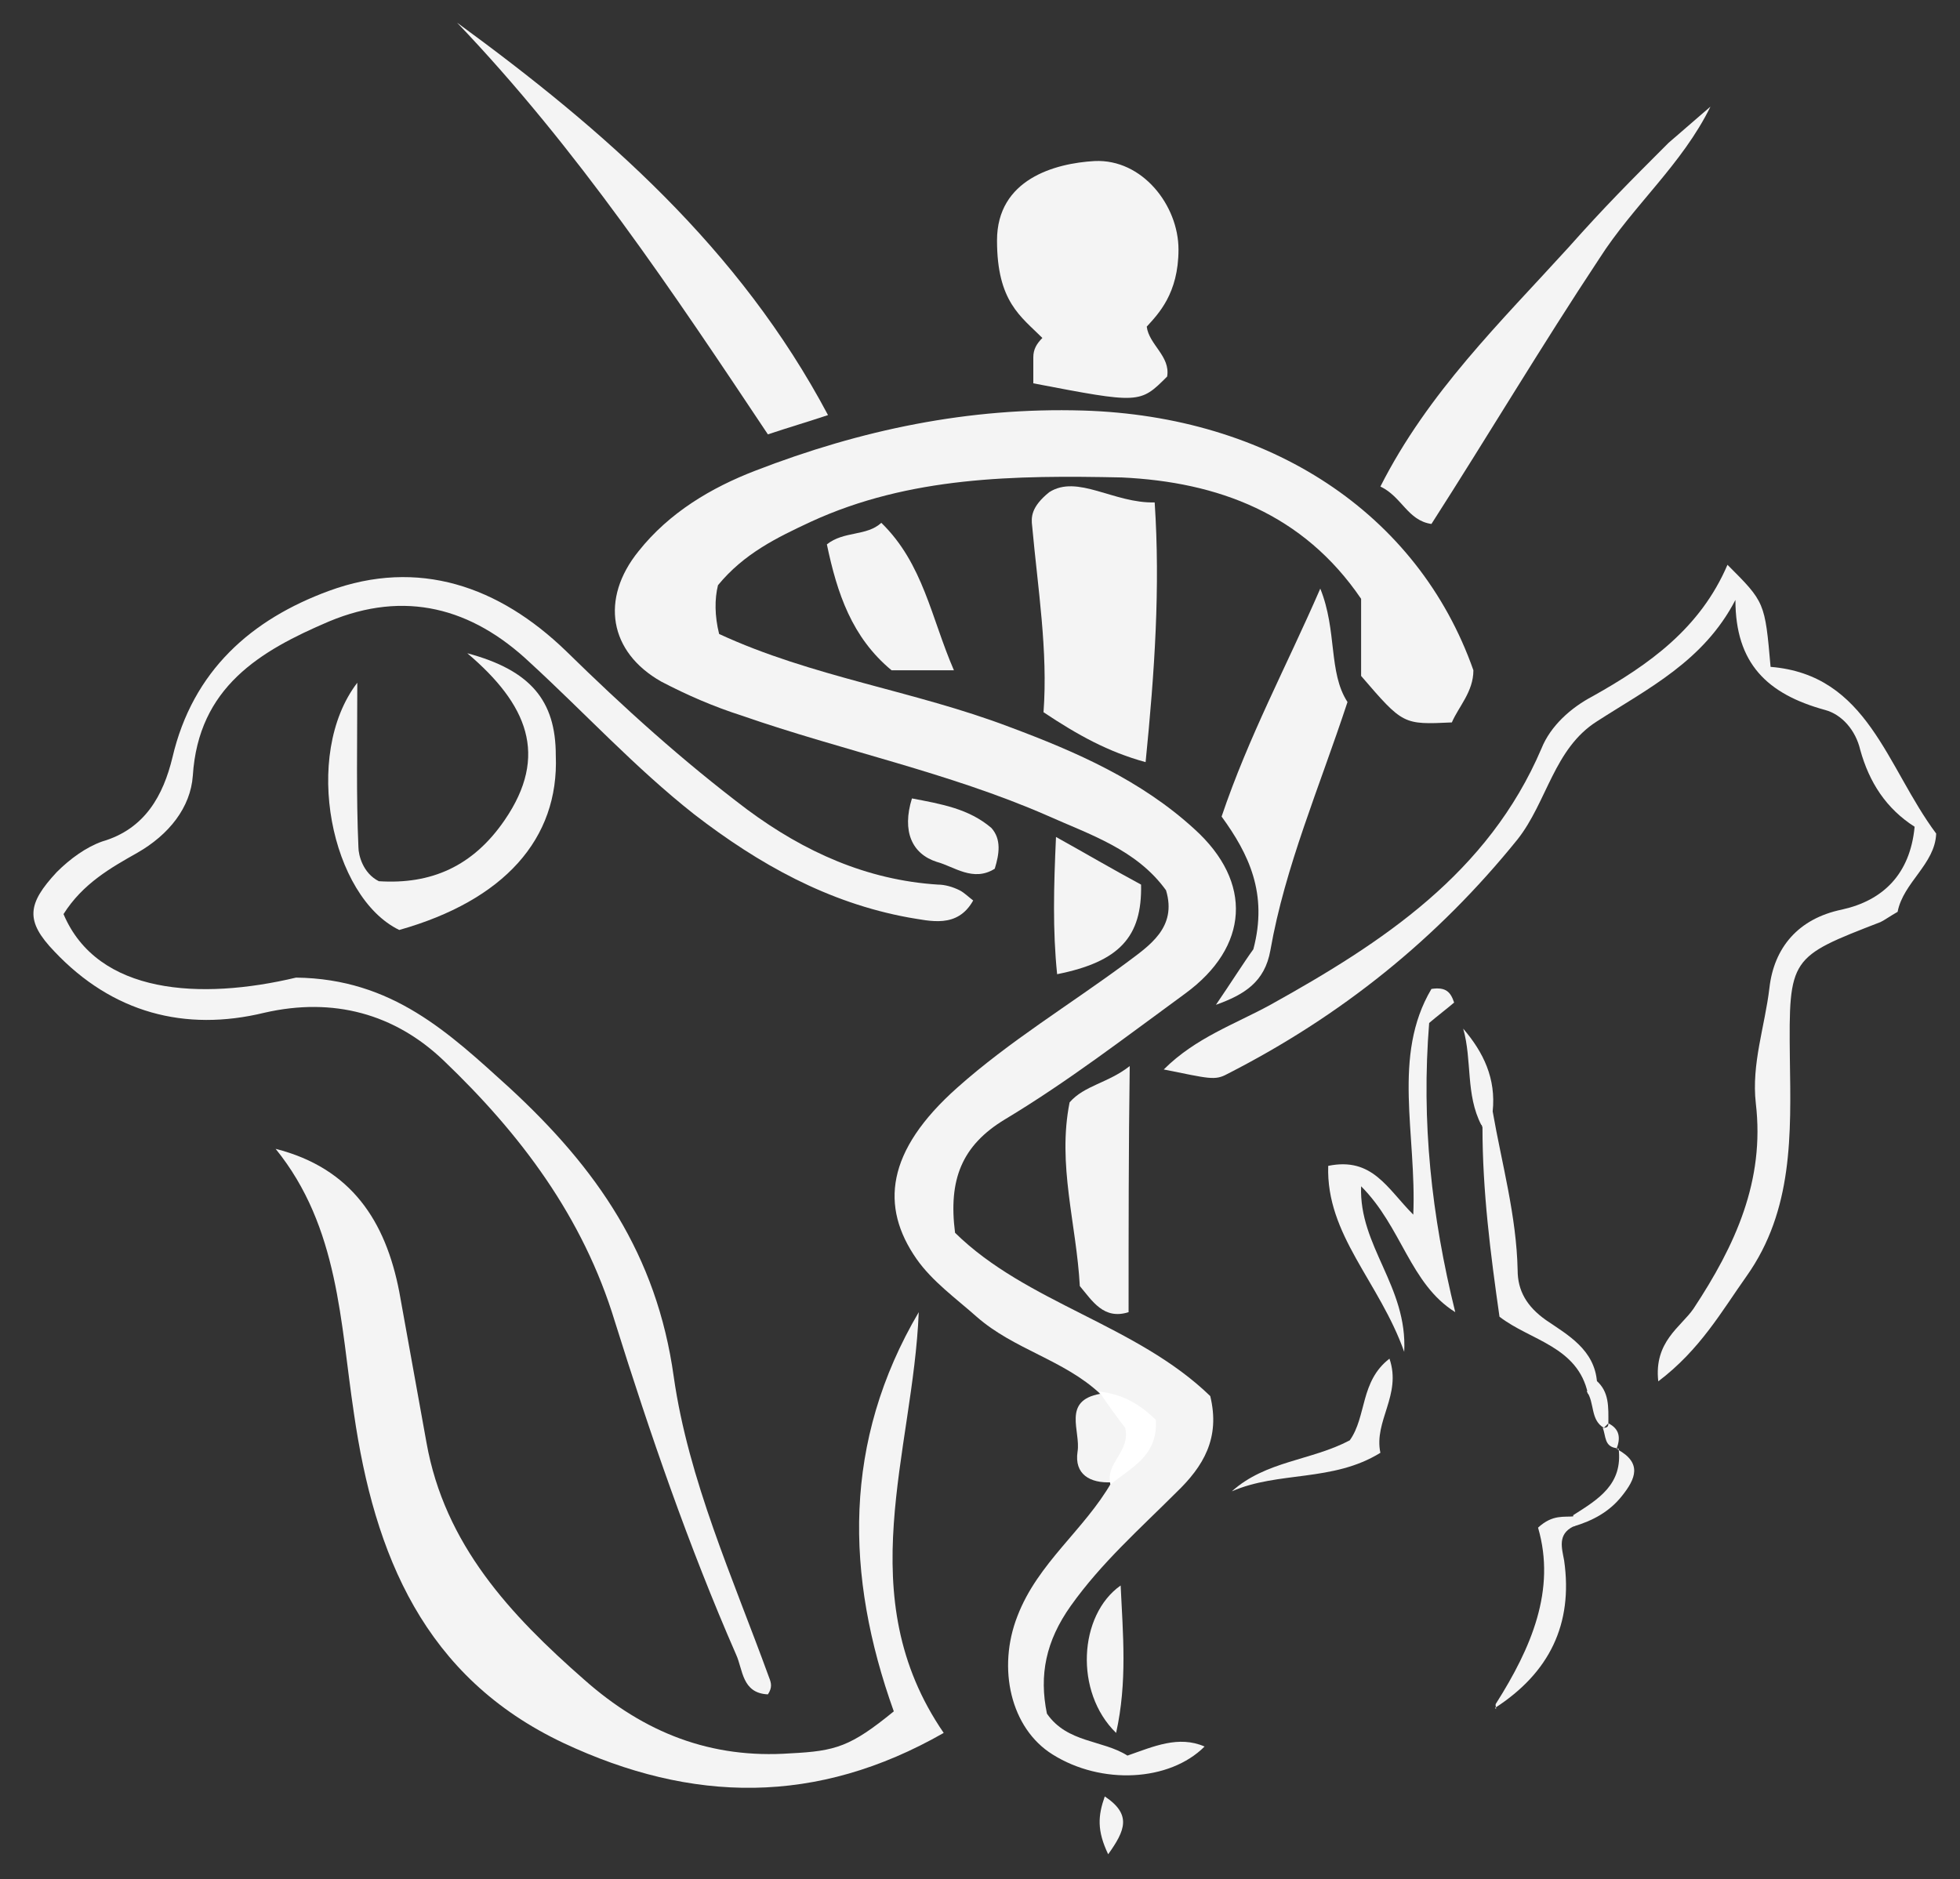
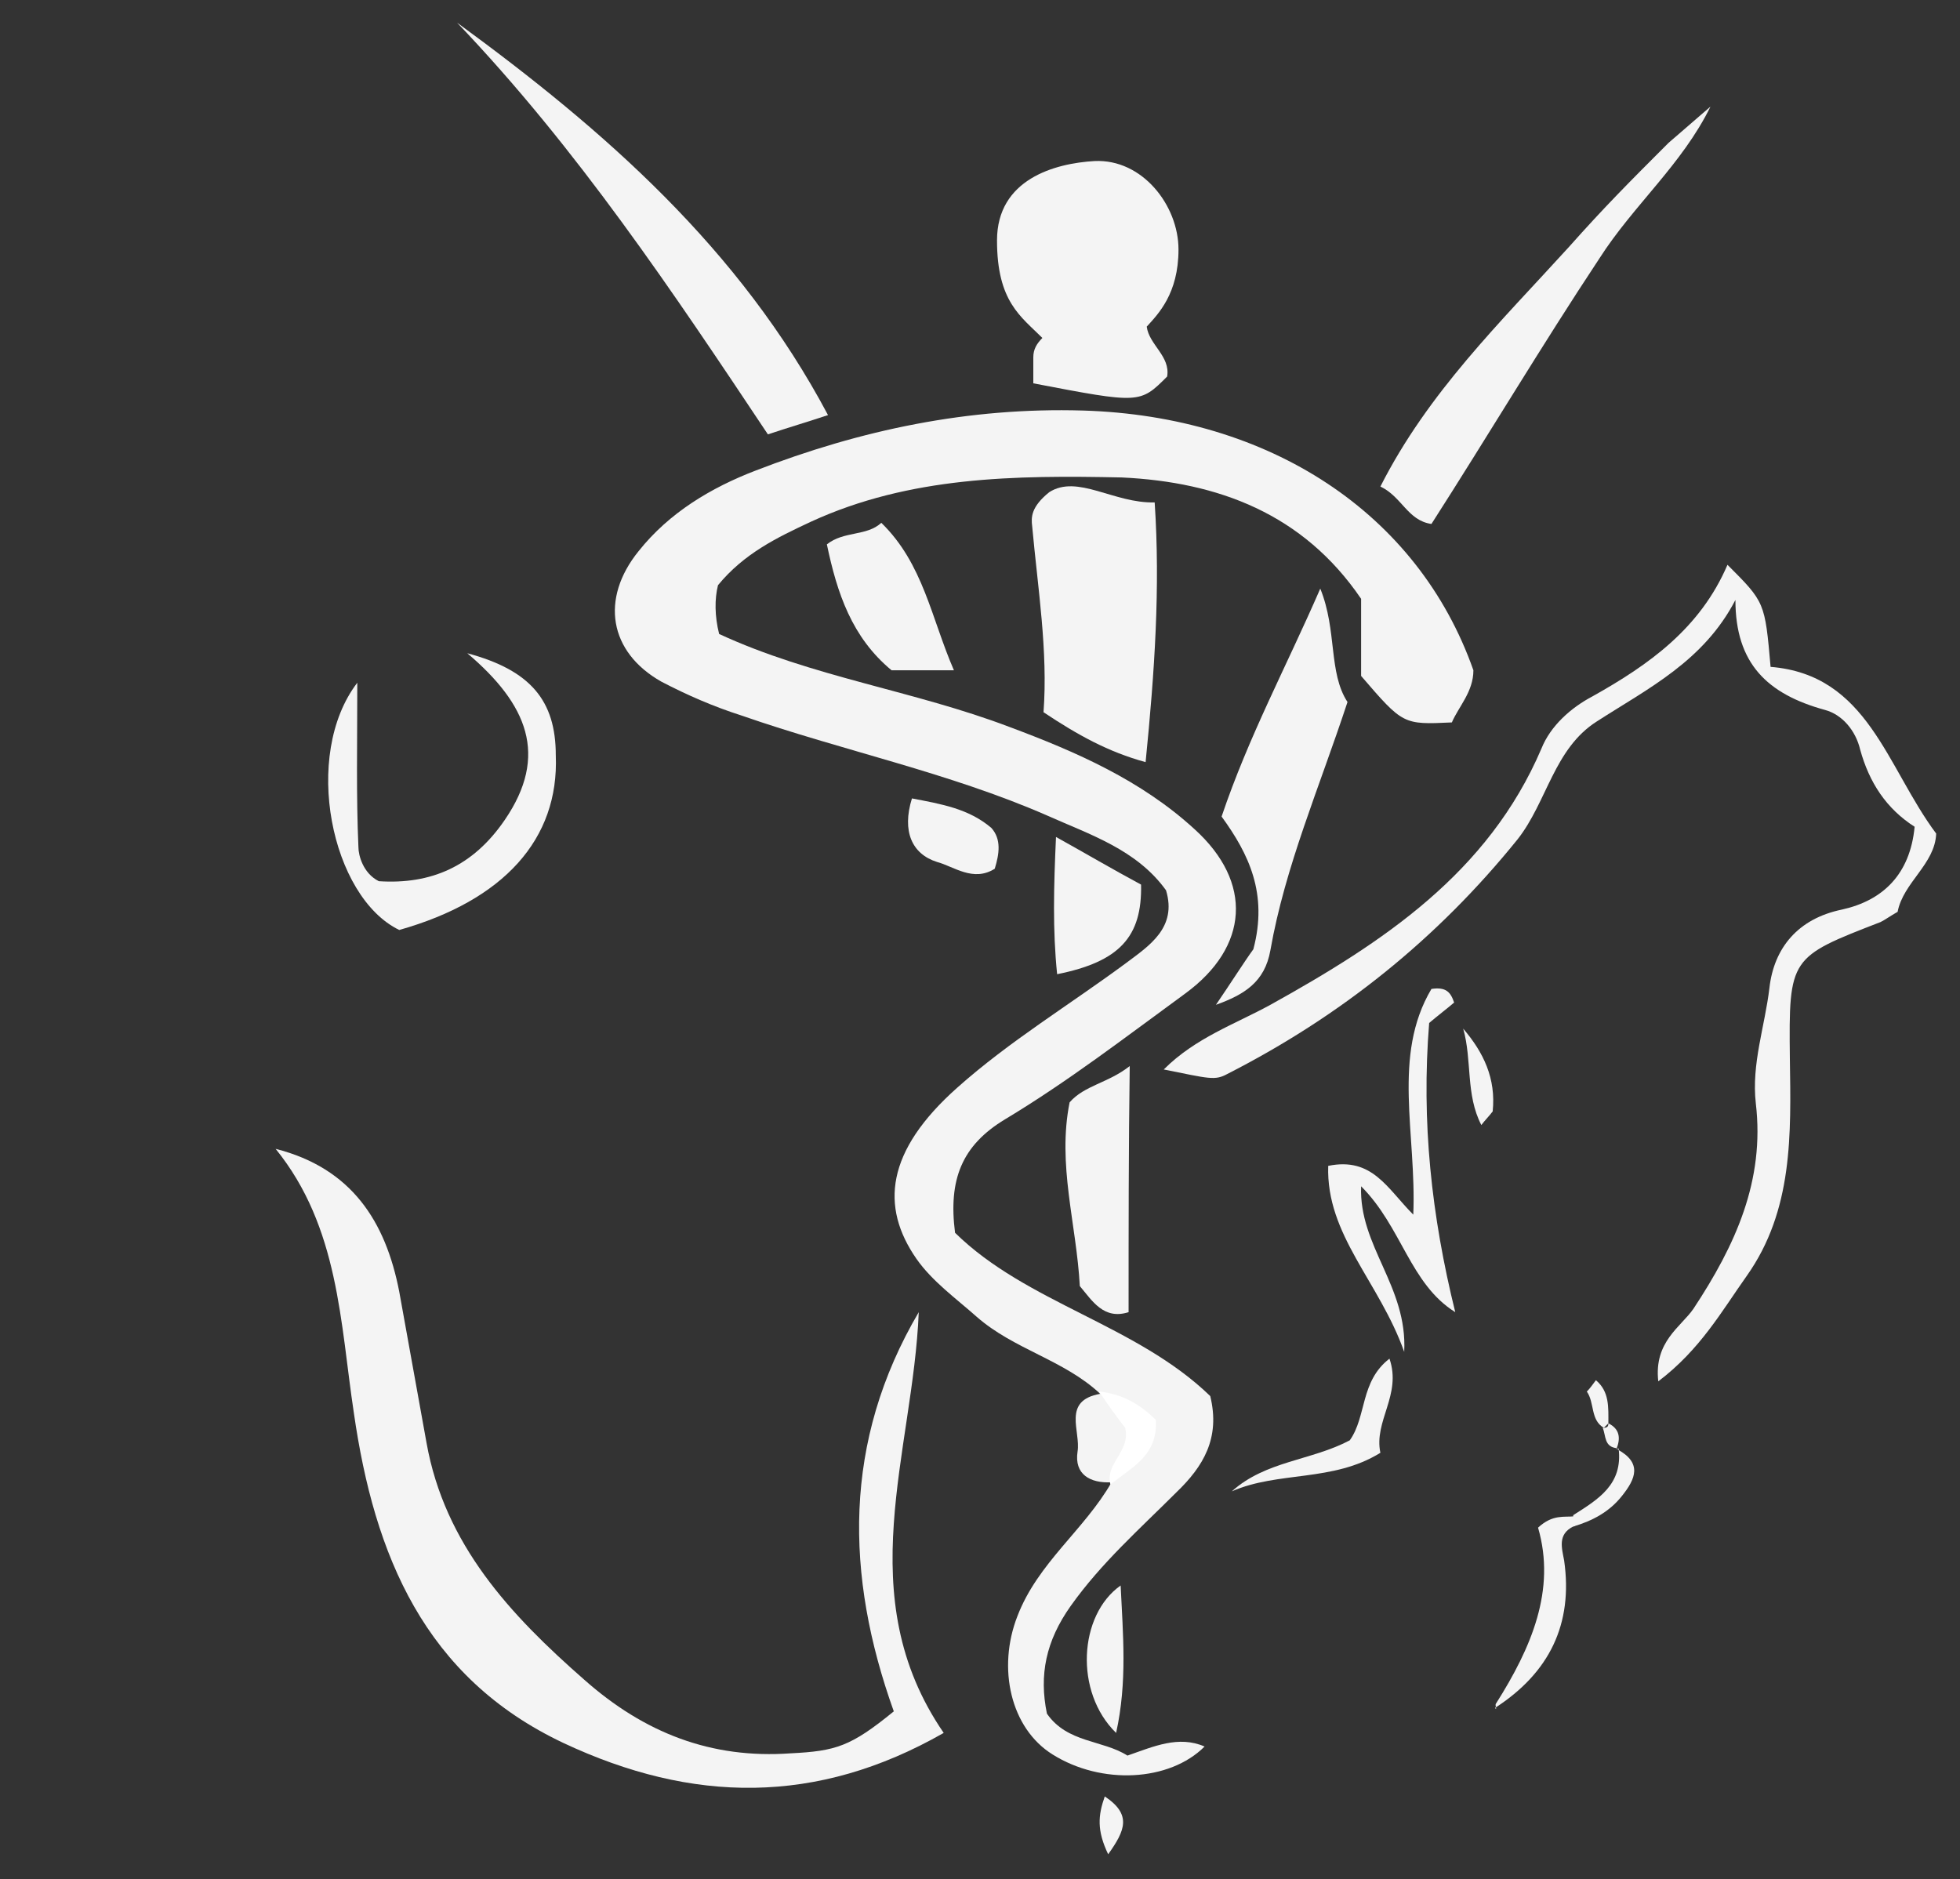
<svg xmlns="http://www.w3.org/2000/svg" version="1.1" id="Calque_1" x="0px" y="0px" viewBox="0 0 172.8 165.7" style="enable-background:new 0 0 172.8 165.7;" xml:space="preserve">
  <rect x="0" y="0" width="172.8" height="165.7" fill="#333333" stroke="none" />
  <style type="text/css">
	.st0{fill:#F4F4F4;}
	.st1{fill:#FFFFFF;}
</style>
  <path class="st0" d="M97,122.9c-3.2-3-7.6-3.9-10.9-6.8c-1.8-1.6-3.9-3.1-5.3-5.1c-3.2-4.6-2.7-9.5,3.6-15.1  c4.6-4.1,9.9-7.3,14.9-11c2-1.5,4.5-3.1,3.5-6.4c-2.6-3.6-6.7-4.9-10.5-6.6c-8.7-3.8-18-5.7-26.9-8.8c-2.5-0.8-4.8-1.8-7.1-3  c-4.6-2.6-5.4-7.3-2-11.5c2.7-3.4,6.4-5.6,10.3-7.1c9.3-3.6,18.8-5.6,28.9-5.3c16.4,0.5,29.5,9,34.4,22.9c0,1.9-1.3,3.2-1.9,4.6  c-4.3,0.2-4.3,0.2-8-4.1c0-2.1,0-4.4,0-6.8c-5.1-7.5-12.6-10.3-21.1-10.7C89.5,41.9,80.2,42,71.5,46c-3,1.4-5.9,2.8-8.2,5.6  c-0.3,1.2-0.3,2.7,0.1,4.3c8.2,3.8,17.2,5,25.6,8.2c5.9,2.2,11.6,4.7,16.3,9c5.2,4.7,4.8,10.4-0.8,14.5c-5.2,3.8-10.4,7.8-15.9,11.1  c-3.8,2.3-5,5.3-4.4,10c6.3,6.2,16,8.1,22.5,14.4c0.9,3.7-0.6,6.2-3,8.5c-3.2,3.2-6.6,6.2-9.3,10c-2.2,3.1-2.8,6.1-2.1,9.5  c1.8,2.6,4.9,2.3,7.1,3.7c2.3-0.8,4.5-1.8,6.8-0.8c-3.1,3.1-9.1,3.4-13.4,0.7c-3.7-2.3-4.9-7.6-3.1-12.2c1.8-4.7,5.9-7.6,8.3-11.8  c0-0.2,0.1-0.4,0.1-0.7c0.5-1.3,1.9-2.1,2.1-3.7c-0.3-1.6-2-1.9-2.9-2.9C97.2,123.3,97.1,123.1,97,122.9z" />
-   <path class="st0" d="M5.6,80.6c3,7.1,12.1,7.6,20.5,5.6c8.5,0.1,13.5,4.9,18.8,9.7c7.7,7.1,13,14.7,14.5,25.5  c1.3,9.1,5.2,17.7,8.4,26.5c0.2,0.5,0.3,0.9-0.1,1.5c-2.3-0.1-2.2-2.2-2.8-3.5c-4.2-9.6-7.6-19.5-10.7-29.4  c-2.8-9.2-8.3-16.5-15.1-23c-4.3-4.1-9.7-5.6-15.8-4.2C16.3,91,9.9,89.3,4.8,83.9c-2.6-2.7-2.4-4.2,0.2-7c1.2-1.2,2.6-2.2,4-2.7  c3.8-1.1,5.4-4.1,6.2-7.4C17,59.1,22.2,54.6,29,52.1c7.9-2.9,15-0.4,20.9,5.3c5.1,5,10.3,9.7,16,14c5,3.7,10.5,6.2,16.8,6.6  c0.6,0,1.3,0.2,1.9,0.5c0.4,0.2,0.8,0.6,1.2,0.9c-1.4,2.5-3.8,1.8-5.7,1.5c-7.1-1.3-13.2-4.7-18.9-9.1c-5.2-4.1-9.6-8.9-14.5-13.4  c-5.1-4.8-11-6.4-17.7-3.6c-6.1,2.6-11.5,5.8-12,13.6c-0.2,2.8-2.1,5.2-4.9,6.8C9.8,76.5,7.3,77.9,5.6,80.6z" />
  <path class="st0" d="M24.3,101.3c6.7,1.7,9.7,6.4,10.9,12.6c0.8,4.4,1.6,8.9,2.4,13.3c1.6,9,7.4,15.2,13.9,20.9  c5.3,4.7,11.2,7,18.2,6.5c4-0.2,5.3-0.6,9.1-3.7c-4.3-12-4.5-23.8,2.2-35.2c-0.5,12.4-6.1,25,2.2,37.1c-11.2,6.4-22.2,6.2-33.5,0.9  c-12.3-5.8-16.7-16.6-18.5-29.1C30,116.7,29.9,108.2,24.3,101.3z" />
  <path class="st0" d="M153,52.9c-2.8,5.4-7.7,7.8-12.2,10.7c-3.8,2.4-4.4,7.1-7,10.4c-7.1,8.8-15.6,15.6-25.6,20.7  c-1.1,0.6-1.6,0.4-5.6-0.4c2.8-2.8,6.3-4,9.4-5.7c9.9-5.5,19.2-11.6,23.9-22.6c0.8-2,2.6-3.6,4.5-4.6c5-2.8,9.5-6,11.9-11.6  c3.3,3.3,3.3,3.3,3.8,9c8.6,0.7,10.2,8.8,14.6,14.7c-0.1,2.7-2.9,4.3-3.4,6.9c-0.7,0.4-1.1,0.7-1.5,0.9c-8,3.1-8.1,3.1-8,12  c0.1,6.7,0.3,13.4-3.8,19.2c-2.2,3.1-4.1,6.5-7.8,9.3c-0.4-3.5,2-4.8,3.1-6.4c3.7-5.6,6.3-11.3,5.5-18.1c-0.4-3.5,0.8-6.8,1.2-10.2  c0.4-3.5,2.5-6.1,6.4-6.9c3.6-0.8,6-3.1,6.4-7.3c-2.5-1.6-4-3.9-4.8-6.8c-0.4-1.7-1.6-3.1-3.1-3.5C155.8,61.2,153,58.5,153,52.9z" />
  <path class="st0" d="M87.9,21.2c0-5.4,5.1-6.8,8.6-7c4.2-0.2,7.4,3.9,7.4,7.8c0,3.9-1.8,5.7-2.8,6.8c0.2,1.6,2.1,2.6,1.8,4.4  c-2.4,2.4-2.4,2.4-11.8,0.6c0-0.7,0-1.5,0-2.3c0-0.7,0.3-1.2,0.8-1.7C90,27.9,87.9,26.6,87.9,21.2z" />
  <path class="st0" d="M101,67.2c-3.3-0.9-6-2.4-9-4.4c0.4-5.4-0.5-10.9-1-16.4c-0.1-0.8-0.1-1.7,1.5-3c2.5-1.6,5.7,1,9.3,0.9  C102.3,51.8,101.8,59.2,101,67.2z" />
  <path class="st0" d="M40.3,2C53.3,11.5,65.2,21.9,73,36.6c-1.8,0.6-3.5,1.1-5.3,1.7C59.3,25.7,50.9,13.1,40.3,2z" />
  <path class="st0" d="M150.8,9.4c-2.5,5.1-6.8,8.7-9.8,13.4c-5.1,7.7-9.8,15.6-14.8,23.4c-2.1-0.3-2.6-2.4-4.5-3.3  c4.2-8.3,10.6-14.5,16.6-21.1c3.2-3.6,5.4-5.8,8.8-9.2L150.8,9.4z" />
  <path class="st0" d="M107.7,72c2.4-7.1,5.7-13.2,8.7-20.1c1.5,3.7,0.7,7.4,2.4,10c-2.5,7.6-5.5,14.5-6.8,21.9  c-0.5,2.8-2.3,3.9-4.8,4.8c1.3-1.9,2.5-3.8,3.3-4.9C111.8,78.8,110.1,75.3,107.7,72z" />
  <path class="st0" d="M35.2,82c-6-2.9-8.6-15.4-3.7-21.8c0,5.4-0.1,10,0.1,14.5c0,0.7,0.4,2.3,1.8,3c4.6,0.3,8.3-1.3,11.1-5.4  c3.9-5.7,2-10.2-3.3-14.7c5.6,1.5,7.8,4.2,7.8,9C49.3,74,44.4,79.4,35.2,82z" />
  <path class="st0" d="M99.5,115.7c-2.2,0.7-3.2-1-4.3-2.3c-0.3-5.5-2-10.7-0.9-16.2c1.3-1.5,3.4-1.7,5.3-3.2  C99.5,101.2,99.5,108.4,99.5,115.7z" />
  <path class="st0" d="M128.3,115.7c-4-2.5-4.7-7.5-8.3-11.1c-0.2,5.3,4.1,8.8,3.8,14.6c-2.2-6.2-6.9-10.3-6.7-16.4  c3.9-0.8,5.2,2,7.5,4.3c0.3-7.1-1.9-14,1.6-19.9c1.3-0.2,1.7,0.3,2,1.2c-0.7,0.6-1.5,1.2-2.2,1.8  C125.3,98.9,126.2,107.2,128.3,115.7z" />
  <path class="st0" d="M84.1,59.1c-2.2,0-3.8,0-5.5,0c-3.5-2.9-4.8-6.8-5.7-11.1c1.5-1.2,3.5-0.7,4.8-1.9  C81.4,49.7,82.1,54.5,84.1,59.1z" />
  <path class="st0" d="M100.6,78c0.1,4.6-1.9,6.8-7.4,7.9c-0.4-3.9-0.3-7.7-0.1-12.1C95.8,75.3,98,76.6,100.6,78z" />
-   <path class="st0" d="M131.6,98c0.8,4.6,2.1,9.2,2.2,14c0,1.8,0.8,3.2,2.5,4.4c1.9,1.3,4.3,2.6,4.5,5.5c0.6,1,0,1.1-0.8,1  c-0.9-4.2-5.1-4.7-7.8-6.8c-0.8-5.6-1.5-11.1-1.5-16.7C130.2,98.1,130.6,97.8,131.6,98z" />
  <path class="st0" d="M80.4,70.4c2.6,0.5,5,0.9,7,2.6c0.9,1,0.7,2.3,0.3,3.6c-1.9,1.2-3.6-0.2-5.1-0.6C80.4,75.3,79.5,73.3,80.4,70.4  z" />
  <path class="st0" d="M122.5,119.8c1.1,3.2-1.4,5.5-0.8,8.3c-4.2,2.6-9,1.6-13.1,3.4c3-2.7,7-2.7,10.4-4.5  C120.5,124.9,119.9,121.8,122.5,119.8z" />
  <path class="st0" d="M138.7,134.6c-1.4,0.7-1,1.9-0.8,3c0.8,5.6-1.3,9.9-6.1,13l0.1,0.1c0-0.2-0.1-0.4,0-0.5  c3.1-4.9,5.3-10,3.7-15.5c1.3-1.2,2.3-0.9,3.2-1c0.3,0.2,0.4,0.4,0.3,0.6C138.9,134.5,138.8,134.6,138.7,134.6z" />
  <path class="st0" d="M98.8,139.8c0.2,4.3,0.6,8.5-0.4,13C94.7,149.2,95.1,142.4,98.8,139.8z" />
  <path class="st0" d="M98,130.7c-1.9,0.1-3.3-0.7-3-2.7c0.3-1.8-1.4-4.5,2-5.1l-0.1-0.1c1.1,0.9,2.5,1.5,3.3,3  c0.5,2.2-1.4,3.4-2.2,5.1L98,130.7z" />
  <path class="st0" d="M131.6,98c-0.3,0.4-0.7,0.8-1,1.2c-1.4-2.7-0.8-5.7-1.6-8.5C130.8,92.8,131.9,95.1,131.6,98z" />
  <path class="st0" d="M138.7,134.6c0-0.3,0-0.7,0-1c2.2-1.4,4.4-2.7,4-5.9l-0.1,0.1c2.2,1.2,1.6,2.6,0.4,4.1  C141.9,133.3,140.4,134.1,138.7,134.6z" />
  <path class="st0" d="M97.7,163.5c-1-2.1-0.9-3.4-0.3-5.1C99.8,160,99.2,161.4,97.7,163.5z" />
  <path class="st0" d="M139.9,122.7c0.3-0.3,0.5-0.6,0.8-1c1.2,1,1.1,2.4,1.1,3.8c-0.1,0.1-0.3,0.3-0.4,0.4  C140.2,125.2,140.6,123.7,139.9,122.7z" />
  <path class="st0" d="M141.8,125.5c1,0.5,1.1,1.3,0.7,2.3l0.1-0.1c-1.2-0.1-1-1.1-1.3-1.8C141.7,125.9,141.8,125.8,141.8,125.5z" />
  <path class="st1" d="M97.9,130.9c-0.5-1.9,1.8-2.9,1.3-5c-0.7-0.9-1.5-2-2.3-3.2c2,0.2,3.6,1.1,5,2.5  C102.1,128.4,99.7,129.4,97.9,130.9z" />
</svg>